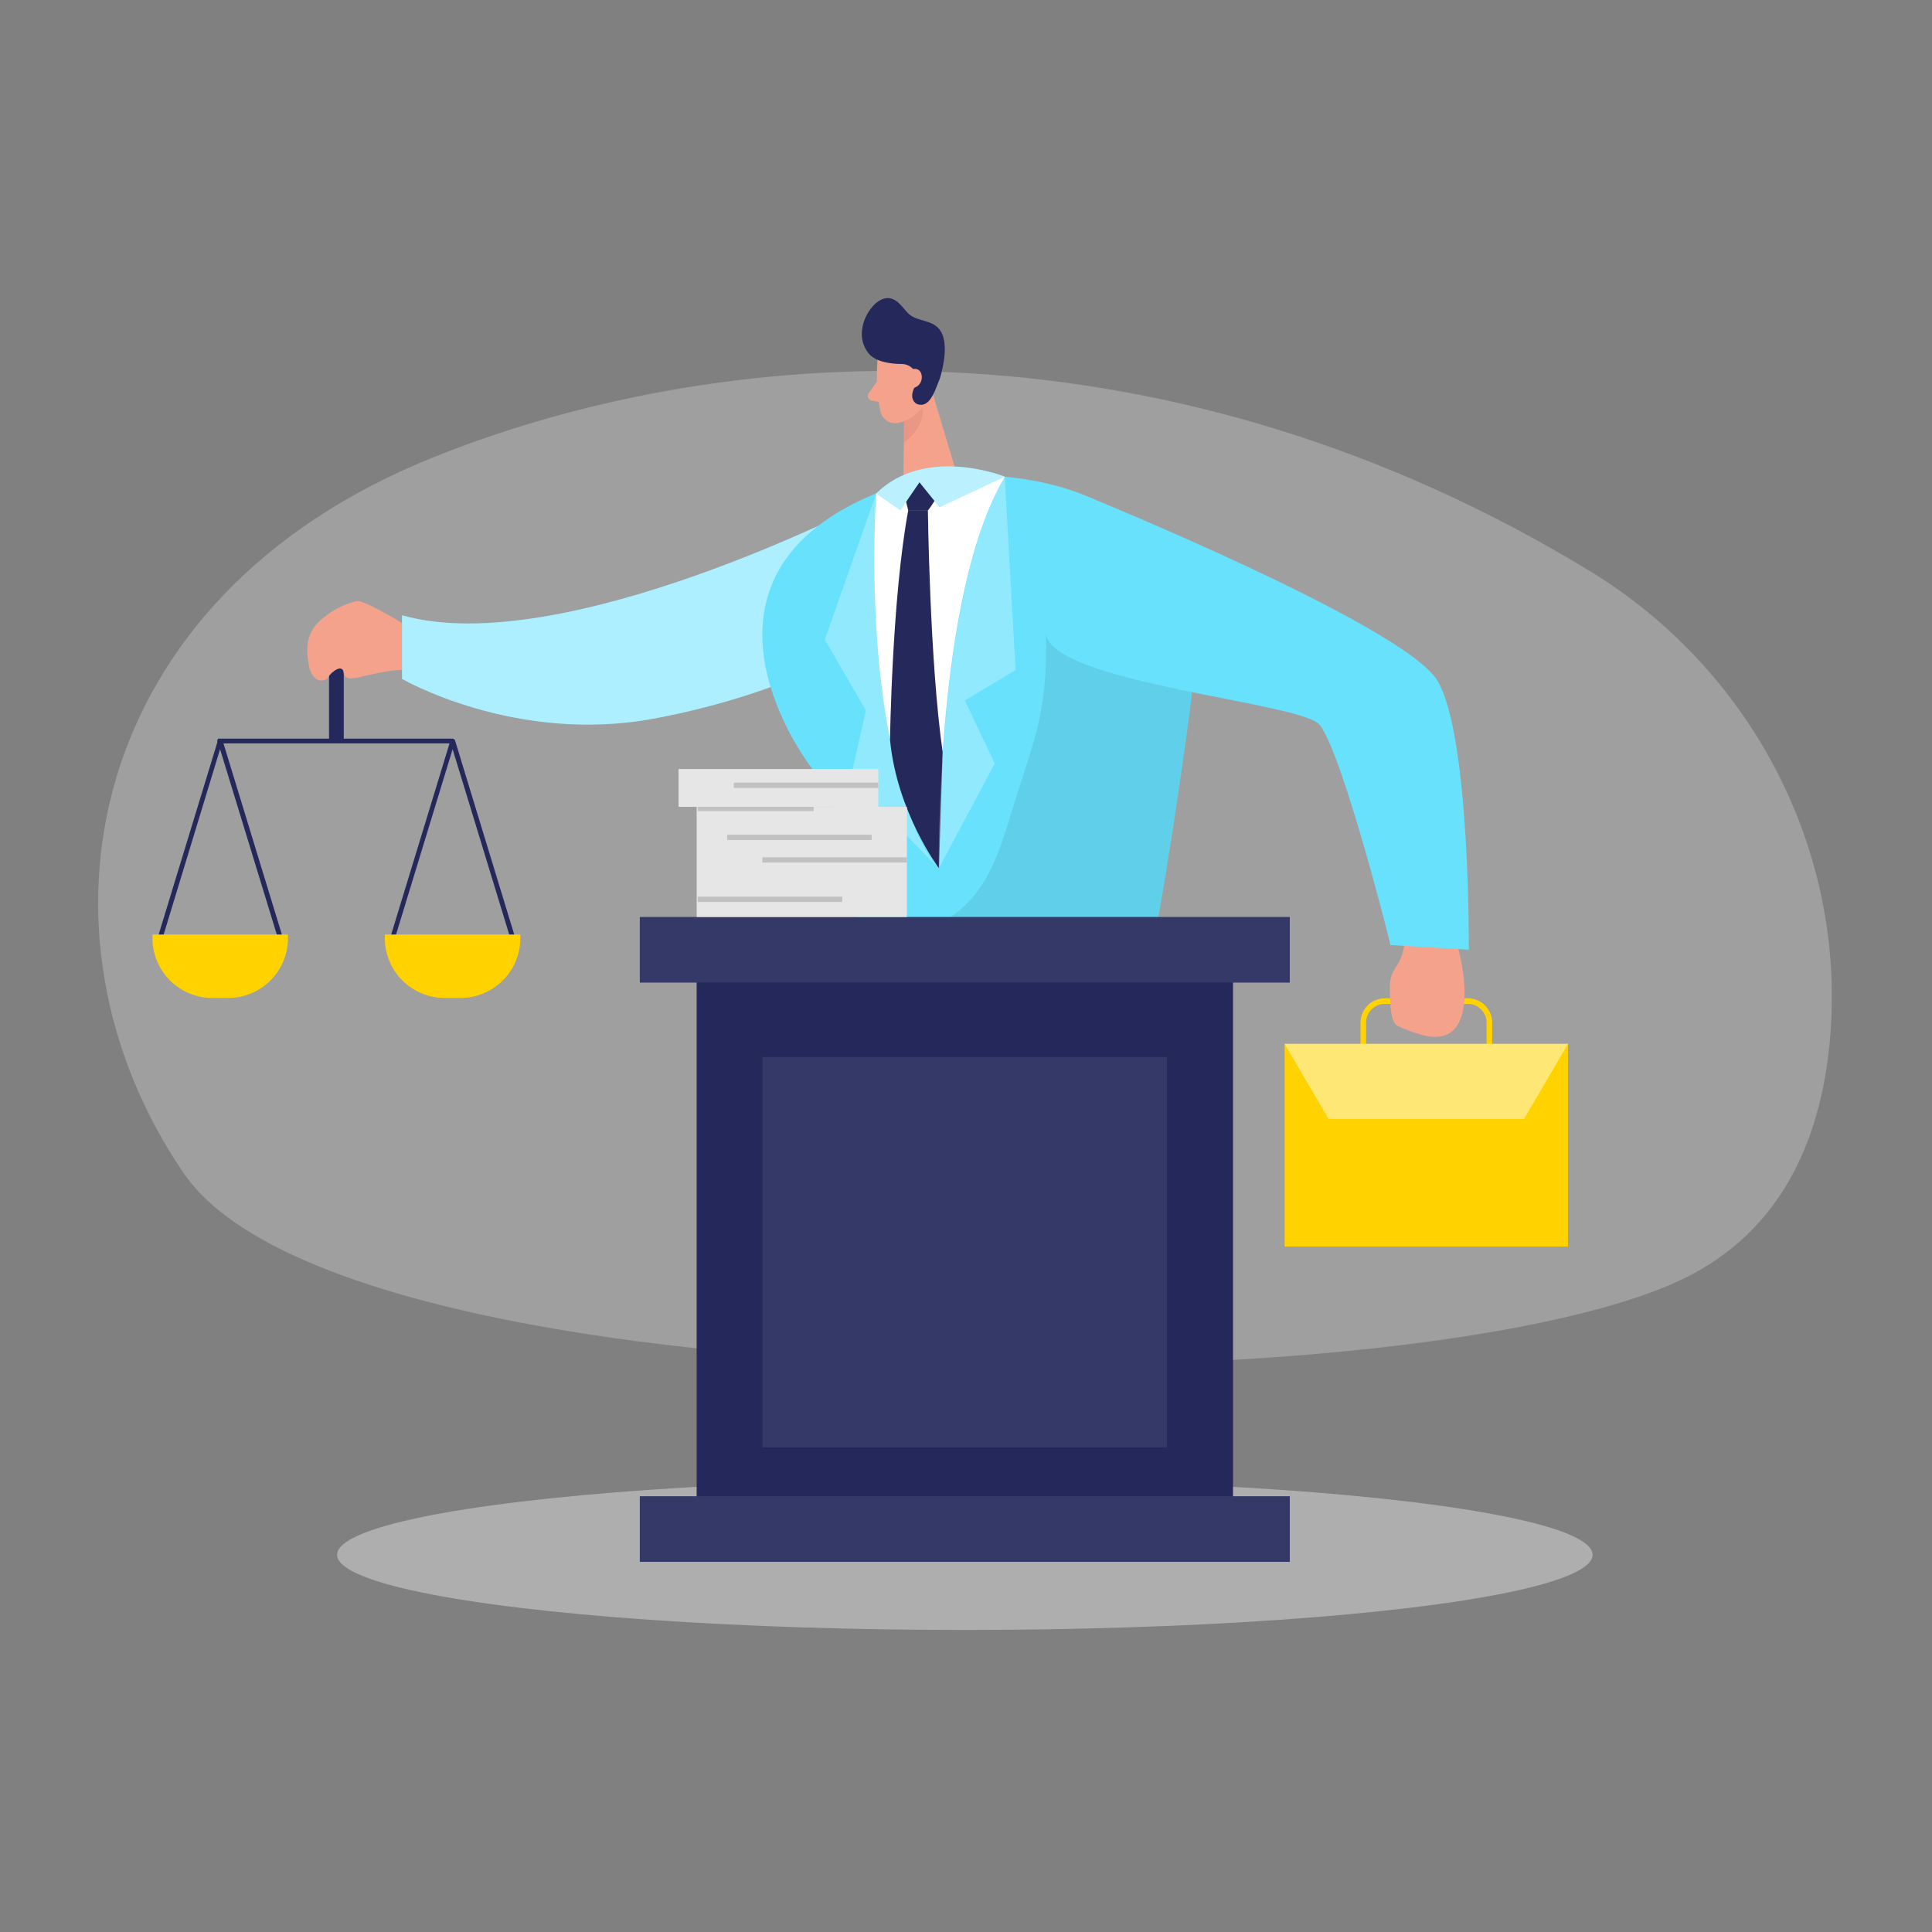
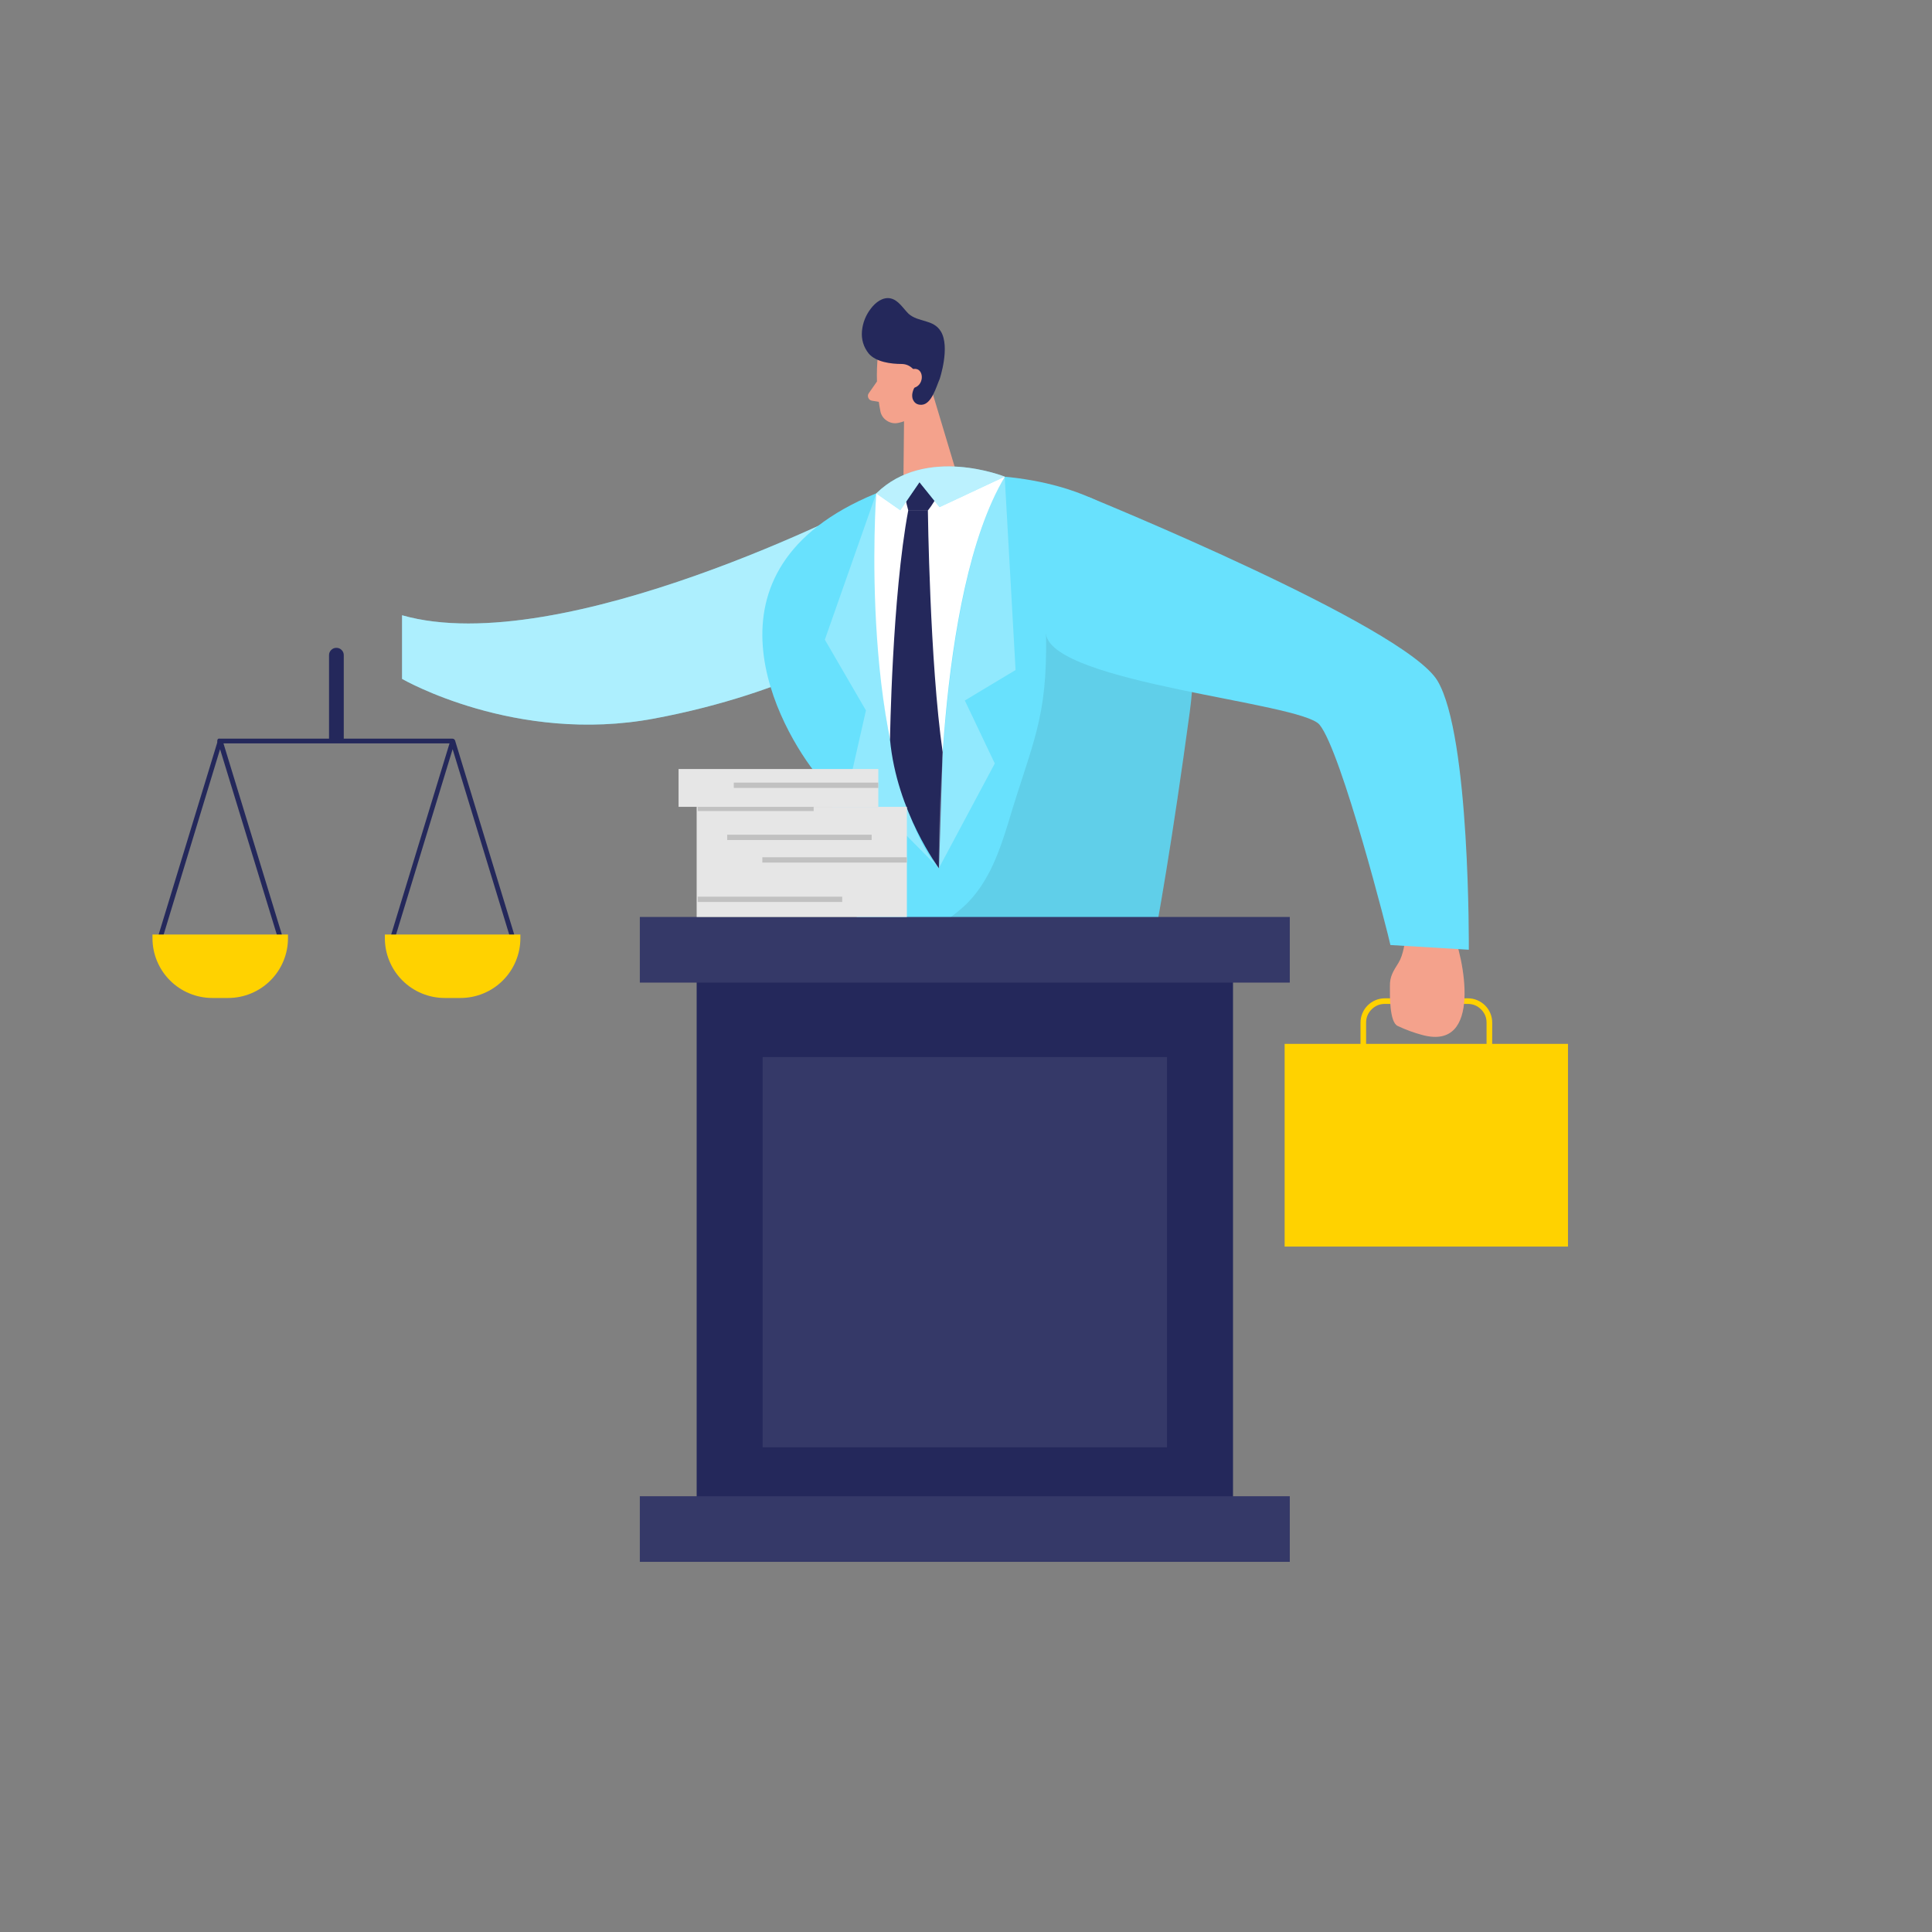
<svg xmlns="http://www.w3.org/2000/svg" width="512" height="512" viewBox="0 0 512 512" fill="none">
  <rect x="0" y="0" width="512" height="512" fill="#808080" stroke="none" />
  <desc>
			Created with Pixso.
	</desc>
  <defs />
  <g opacity="0.45">
-     <ellipse id="ellipse" rx="166.356" ry="19.919" transform="matrix(1 0 0 1 255.691 412.036)" fill="#E6E6E6" />
-   </g>
+     </g>
  <g opacity="0.3">
-     <path id="path" d="M421.245 151.276C463.806 177.188 489.019 224.709 485.057 274.381C483.009 299.759 473.571 324.246 448.625 337.61C382.097 373.207 91.665 373.874 48.673 310.912C5.682 247.951 21.68 158.38 115.156 121.063C196.153 88.67 311.355 84.399 421.245 151.276Z" fill-rule="nonzero" fill="#E6E6E6" />
-   </g>
+     </g>
  <path id="path" d="M395.438 278.178L393.954 278.178L393.954 270.999C393.95 269.633 393.465 268.467 392.498 267.5C391.532 266.534 390.365 266.049 388.998 266.045L366.99 266.045C365.623 266.049 364.456 266.534 363.49 267.5C362.523 268.467 362.038 269.633 362.034 270.999L362.034 278.178L360.55 278.178L360.55 270.999C360.552 270.146 360.716 269.326 361.044 268.538C361.371 267.75 361.837 267.055 362.44 266.452C363.044 265.849 363.74 265.383 364.528 265.056C365.316 264.729 366.137 264.564 366.99 264.562L389.013 264.562C389.866 264.564 390.687 264.729 391.475 265.056C392.263 265.383 392.959 265.849 393.563 266.452C394.166 267.055 394.632 267.75 394.959 268.538C395.287 269.326 395.451 270.146 395.453 270.999L395.438 278.178Z" fill-rule="nonzero" fill="#FFD200" />
  <path id="path" d="M371.442 253.349C371.234 253.983 370.957 254.587 370.611 255.158C369.276 257.309 368.281 258.733 368.341 261.388C368.341 263.702 368.192 270.835 370.374 271.874C372.51 272.888 374.722 273.699 377.007 274.306C392.931 278.519 388.093 253.838 384.635 246.022C384.294 245.156 383.799 244.39 383.151 243.723C382.005 242.835 380.714 242.292 379.278 242.091C372.066 240.267 373.268 248.128 371.442 253.349Z" fill-rule="nonzero" fill="#F4A28C" />
  <path id="path" d="M89.157 171.684C89.694 171.684 90.152 171.874 90.531 172.253C90.911 172.633 91.101 173.091 91.101 173.627L91.101 196.364L87.198 196.364L87.198 173.627C87.198 173.088 87.389 172.628 87.772 172.248C88.156 171.868 88.617 171.68 89.157 171.684Z" fill-rule="nonzero" fill="#24285B" />
-   <path id="path" d="M108.285 166.182C108.285 166.182 96.784 158.943 94.499 159.285C91.216 160.085 88.277 161.568 85.684 163.734C81.574 166.968 80.876 170.794 81.781 175.837C81.913 177.201 82.407 178.417 83.265 179.486C83.719 180.014 84.294 180.301 84.989 180.347C85.684 180.394 86.292 180.186 86.812 179.723C87.009 179.465 87.192 179.198 87.361 178.922C87.693 178.508 88.079 178.152 88.519 177.854C88.876 177.557 89.277 177.34 89.721 177.202C90.235 177.059 90.635 177.212 90.923 177.662C91.031 177.949 91.1 178.246 91.13 178.551C91.398 179.328 91.942 179.744 92.763 179.797C93.948 179.759 95.105 179.561 96.235 179.204C101.281 178.166 106.282 176.712 111.432 178.062L108.285 166.182Z" fill-rule="nonzero" fill="#F4A28C" />
  <path id="path" d="M104.323 248.291C104.259 248.305 104.195 248.305 104.13 248.291C103.725 248.17 103.586 247.908 103.715 247.505L119.371 196.216C119.489 195.955 119.692 195.824 119.979 195.824C120.267 195.824 120.469 195.955 120.588 196.216L136.229 247.505C136.358 247.908 136.219 248.17 135.814 248.291C135.408 248.419 135.141 248.281 135.012 247.875L119.95 198.544L104.902 247.846C104.809 248.125 104.616 248.273 104.323 248.291Z" fill-rule="nonzero" fill="#24285B" />
  <path id="path" d="M101.993 247.654L137.906 247.654L137.906 248.618C137.906 250.72 137.503 252.743 136.698 254.686C135.893 256.628 134.747 258.343 133.26 259.829C131.772 261.316 130.057 262.462 128.113 263.266C126.169 264.071 124.146 264.473 122.042 264.473L117.857 264.473C115.754 264.473 113.73 264.071 111.786 263.266C109.843 262.462 108.127 261.316 106.64 259.829C105.152 258.343 104.006 256.628 103.201 254.686C102.396 252.743 101.993 250.72 101.993 248.618L101.993 247.654Z" fill-rule="nonzero" fill="#FFD200" />
  <path id="path" d="M74.02 248.292C73.709 248.292 73.506 248.144 73.412 247.847L58.319 198.545L43.316 247.847C43.189 248.24 42.926 248.378 42.53 248.262C42.115 248.148 41.971 247.887 42.099 247.476L57.755 196.187C57.874 195.926 58.077 195.795 58.364 195.795C58.651 195.795 58.854 195.926 58.972 196.187L74.643 247.476C74.771 247.887 74.628 248.148 74.213 248.262C74.151 248.29 74.087 248.299 74.02 248.292Z" fill-rule="nonzero" fill="#24285B" />
  <path id="path" d="M40.407 247.654L76.32 247.654L76.32 248.618C76.32 250.72 75.918 252.743 75.113 254.686C74.308 256.628 73.161 258.343 71.674 259.829C70.186 261.316 68.471 262.462 66.527 263.266C64.584 264.071 62.56 264.473 60.456 264.473L56.272 264.473C54.168 264.473 52.144 264.071 50.201 263.266C48.257 262.462 46.541 261.316 45.054 259.829C43.566 258.343 42.42 256.628 41.615 254.686C40.81 252.743 40.408 250.72 40.408 248.618L40.407 247.654Z" fill-rule="nonzero" fill="#FFD200" />
  <path id="path" d="M119.95 197.003L58.319 197.003C57.829 197.078 57.584 196.868 57.584 196.373C57.584 195.877 57.829 195.667 58.319 195.742L119.905 195.742C120.266 195.798 120.446 196.008 120.446 196.373C120.446 196.737 120.31 196.948 119.95 197.003Z" fill-rule="nonzero" fill="#24285B" />
  <path id="path" d="M230.463 132.825C230.463 132.825 149.17 175.17 106.549 163.052L106.549 179.916C106.549 179.916 136.63 197.314 173.403 190.417C210.177 183.521 230.463 169.652 230.463 169.652L230.463 132.825Z" fill-rule="nonzero" fill="#68E1FD" />
  <g opacity="0.46">
    <path id="path" d="M230.463 132.825C230.463 132.825 149.17 175.17 106.549 163.052L106.549 179.916C106.549 179.916 136.63 197.314 173.403 190.417C210.177 183.521 230.463 169.652 230.463 169.652L230.463 132.825Z" fill-rule="nonzero" fill="#FFFFFF" />
  </g>
  <path id="path" d="M232.496 96.026C232.196 100.46 232.483 104.855 233.357 109.212C233.656 110.278 234.287 111.083 235.25 111.63C236.213 112.176 237.229 112.305 238.298 112.015C239.994 111.646 241.456 110.85 242.686 109.626C243.915 108.403 244.718 106.945 245.095 105.252L247.351 98.266C247.656 96.788 247.508 95.357 246.907 93.972C246.305 92.588 245.36 91.503 244.071 90.717C239.53 87.528 232.6 91.162 232.496 96.026Z" fill-rule="nonzero" fill="#F4A28C" />
  <path id="polygon" d="M245.971 100.284L253.465 125.261L239.411 128.405L239.604 108.96L245.971 100.284Z" fill-rule="nonzero" fill="#F4A28C" />
  <path id="path" d="M232.407 101.1L230.24 104.2C229.972 104.583 229.929 104.99 230.109 105.421C230.289 105.853 230.61 106.108 231.071 106.187L234.128 106.706L232.407 101.1Z" fill-rule="nonzero" fill="#F4A28C" />
  <g opacity="0.31">
-     <path id="path" d="M239.619 111.556C239.619 111.556 241.43 111.17 244.59 108.056C244.59 108.056 245.273 113.217 239.515 117.266L239.619 111.556Z" fill-rule="nonzero" fill="#CE8172" />
-   </g>
+     </g>
  <path id="path" d="M243.047 100.862C242.869 101.945 242.097 102.865 241.845 103.977C241.702 104.536 241.702 105.094 241.845 105.653C242.241 106.783 243.037 107.322 244.234 107.27C246.905 107.151 248.137 102.435 249.028 100.417C249.028 100.417 251.862 91.934 249.324 87.81C247.321 84.547 243.388 85.481 240.762 83.138C239.278 81.655 238.105 79.564 236.057 79.089C234.01 78.614 232.036 80.112 230.789 81.773C229.435 83.525 228.648 85.503 228.43 87.707C228.232 89.934 228.826 91.927 230.211 93.684C232.125 95.953 236.147 96.457 238.951 96.457C239.962 96.47 240.853 96.803 241.624 97.456C242.395 98.109 242.869 98.934 243.047 99.928C243.103 100.239 243.103 100.551 243.047 100.862Z" fill-rule="nonzero" fill="#24285B" />
  <path id="path" d="M240.331 100.625C240.331 100.625 240.331 97.569 242.646 97.762C244.961 97.955 244.961 102.39 241.845 102.85L240.331 100.625Z" fill-rule="nonzero" fill="#F4A28C" />
  <path id="path" d="M315.288 188.741C306.147 256.138 300.211 275.375 300.211 275.375L230.685 276.042C230.685 276.042 230.225 269.086 229.201 259.416C227.183 241.395 223.043 213.911 215.845 204.538C204.805 190.195 183.079 147.879 236.755 129.013L248.85 126.314C248.85 126.314 275.072 123.081 294.853 134.917C308.669 143.252 319.324 159.062 315.288 188.741Z" fill-rule="nonzero" fill="#68E1FD" />
  <g opacity="0.08">
    <path id="path" d="M315.288 188.741C306.147 256.138 300.211 275.375 300.211 275.375L230.685 276.042C230.685 276.042 230.225 269.086 229.201 259.416C233.634 255.211 238.467 251.533 243.7 248.38C248.256 245.518 253.02 242.818 256.729 238.933C262.102 233.312 264.832 225.747 267.117 218.316C273.588 196.528 277.609 190.833 277.209 168.095L285.178 136.83C288.254 135.438 291.479 134.805 294.853 134.931C308.669 143.252 319.324 159.062 315.288 188.741Z" fill-rule="nonzero" fill="#000000" />
  </g>
  <path id="path" d="M232.214 130.764C232.214 130.764 227.198 199.539 248.849 230.138C248.849 230.138 247.633 157.668 266.257 126.403C266.257 126.314 248.849 121.553 232.214 130.764Z" fill-rule="nonzero" fill="#FFFFFF" />
  <g opacity="0.27">
    <path id="path" d="M232.214 130.763L218.591 169.519L229.483 188.267L225.373 206.406L248.85 230.137C248.85 230.137 229.409 212.65 232.214 130.763Z" fill-rule="nonzero" fill="#FFFFFF" />
  </g>
  <path id="path" d="M239.56 128.08C239.649 126.107 240.94 126.478 242.839 125.929C244.739 125.38 246.698 123.259 248.345 125.098C251.521 128.613 245.896 135.273 245.896 135.273L240.702 135.273C240.026 132.922 239.645 130.524 239.56 128.08Z" fill-rule="nonzero" fill="#24285B" />
  <path id="path" d="M240.702 135.213L245.896 135.213C245.896 135.213 246.386 175.497 249.814 199.302L248.849 230.137C248.849 230.137 237.645 215.172 235.865 196.024C235.865 195.935 236.399 158.217 240.702 135.213Z" fill-rule="nonzero" fill="#24285B" />
  <path id="path" d="M232.214 130.763L238.58 135.213L243.67 127.797L248.983 134.397L266.257 126.313C266.257 126.313 245.303 117.889 232.214 130.763Z" fill-rule="nonzero" fill="#68E1FD" />
  <g opacity="0.55">
    <path id="path" d="M232.214 130.763L238.58 135.213L243.67 127.797L248.983 134.397L266.257 126.313C266.257 126.313 245.303 117.889 232.214 130.763Z" fill-rule="nonzero" fill="#FFFFFF" />
  </g>
  <g opacity="0.27">
    <path id="path" d="M266.257 126.314L269.136 177.558L255.691 185.642L263.63 202.328L248.79 230.108C248.79 230.108 247.959 157.209 266.257 126.314Z" fill-rule="nonzero" fill="#FFFFFF" />
  </g>
  <rect id="rect" x="184.622" y="243.753" width="142.137" height="162.276" fill="#24285B" />
  <rect id="rect" x="169.56" y="396.522" width="172.247" height="17.383" fill="#24285B" />
  <g opacity="0.08">
    <rect id="rect" x="169.56" y="396.522" width="172.247" height="17.383" fill="#FFFFFF" />
  </g>
  <rect id="rect" x="169.56" y="243.011" width="172.247" height="17.383" fill="#24285B" />
  <g opacity="0.08">
    <rect id="rect" x="169.56" y="243.011" width="172.247" height="17.383" fill="#FFFFFF" />
  </g>
  <g opacity="0.08">
    <rect id="rect" x="202.104" y="280.136" width="107.159" height="103.408" fill="#FFFFFF" />
  </g>
  <path id="path" d="M288.428 131.683C288.428 131.683 372.244 165.796 380.955 180.421C389.666 195.045 389.25 251.688 389.25 251.688L368.474 250.442C368.044 248.188 355.519 199.064 349.672 192.034C344.701 186.102 279.212 181.029 277.209 168.096C275.205 155.162 283.397 131.104 288.428 131.683Z" fill-rule="nonzero" fill="#68E1FD" />
  <rect id="rect" x="184.622" y="213.822" width="55.709" height="29.189" fill="#E6E6E6" />
  <rect id="rect" x="179.829" y="203.796" width="52.934" height="10.026" fill="#E6E6E6" />
  <rect id="rect" x="202.029" y="227.186" width="38.287" height="1.409" fill="#C1C1C1" />
  <rect id="rect" x="184.904" y="237.627" width="38.287" height="1.409" fill="#C1C1C1" />
  <rect id="rect" x="192.71" y="221.208" width="38.287" height="1.409" fill="#C1C1C1" />
  <rect id="rect" x="194.461" y="207.4" width="38.287" height="1.409" fill="#C1C1C1" />
  <rect id="rect" x="184.904" y="213.822" width="30.719" height="1.112" fill="#C1C1C1" />
  <rect id="rect" x="340.442" y="276.636" width="75.09" height="53.721" fill="#FFD200" />
  <g opacity="0.46">
-     <path id="polygon" d="M403.882 296.555L352.091 296.555L340.442 276.636L415.532 276.636L403.882 296.555Z" fill-rule="nonzero" fill="#FFFFFF" />
-   </g>
+     </g>
</svg>